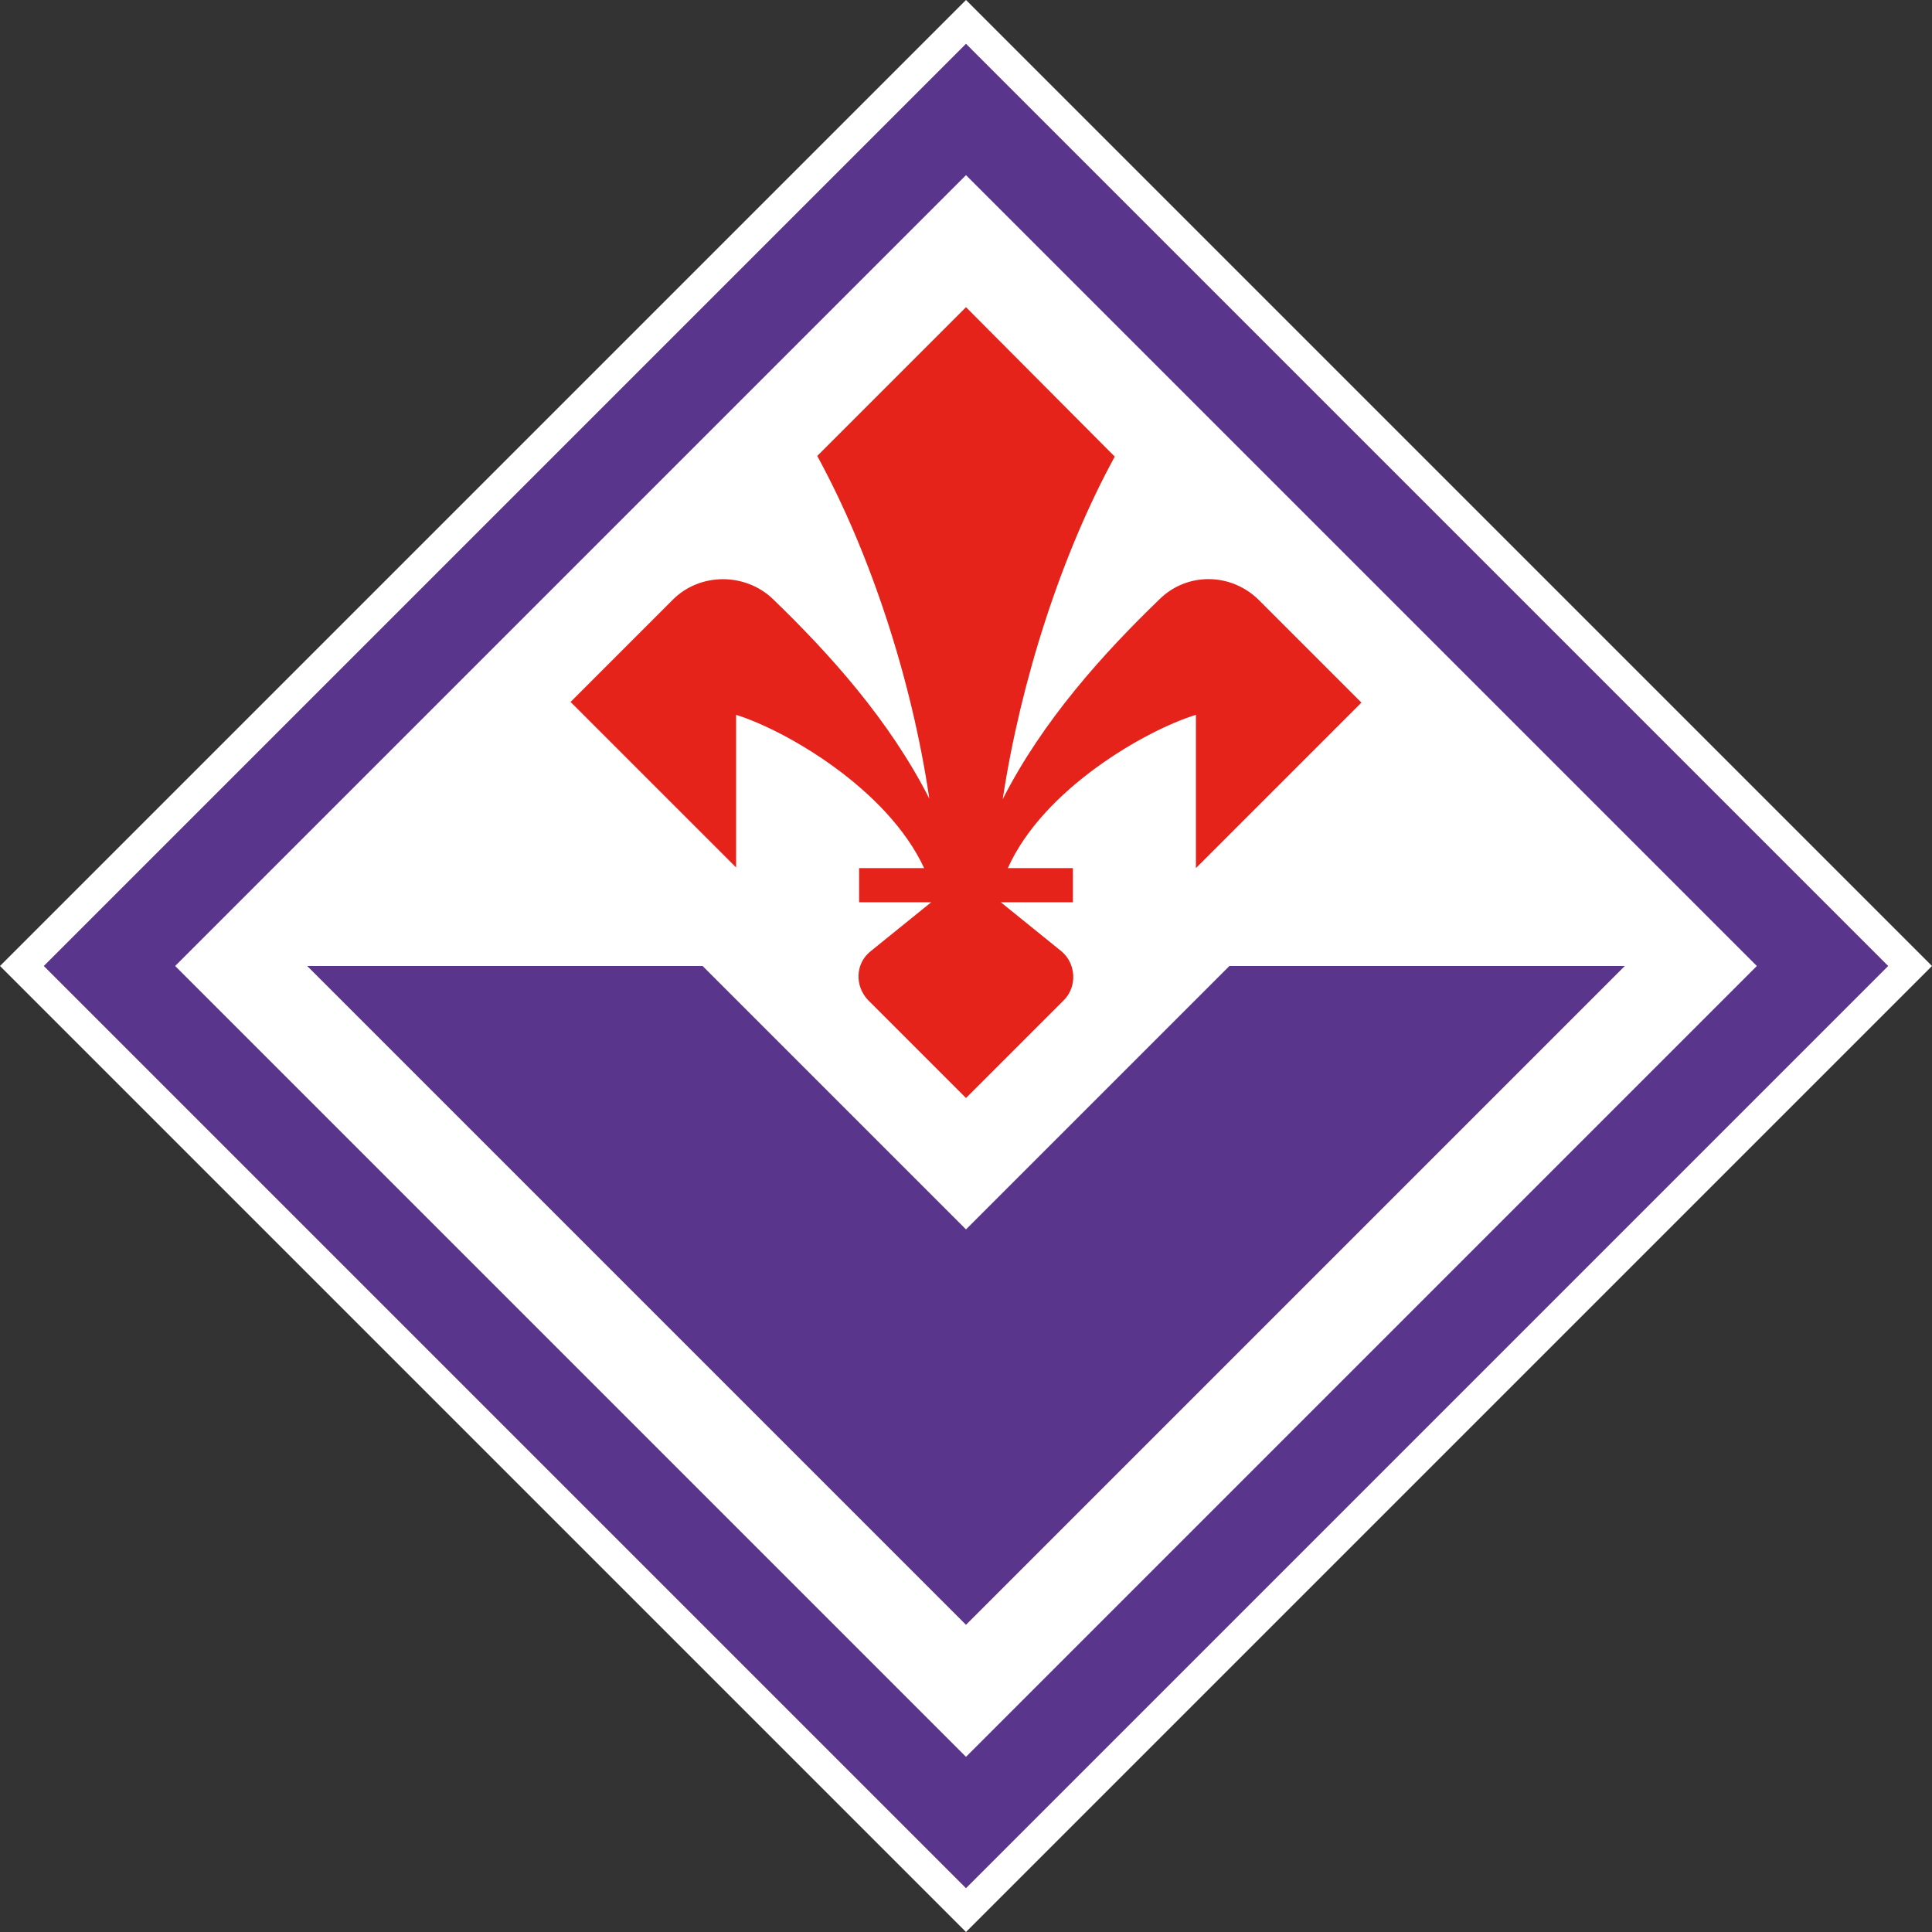
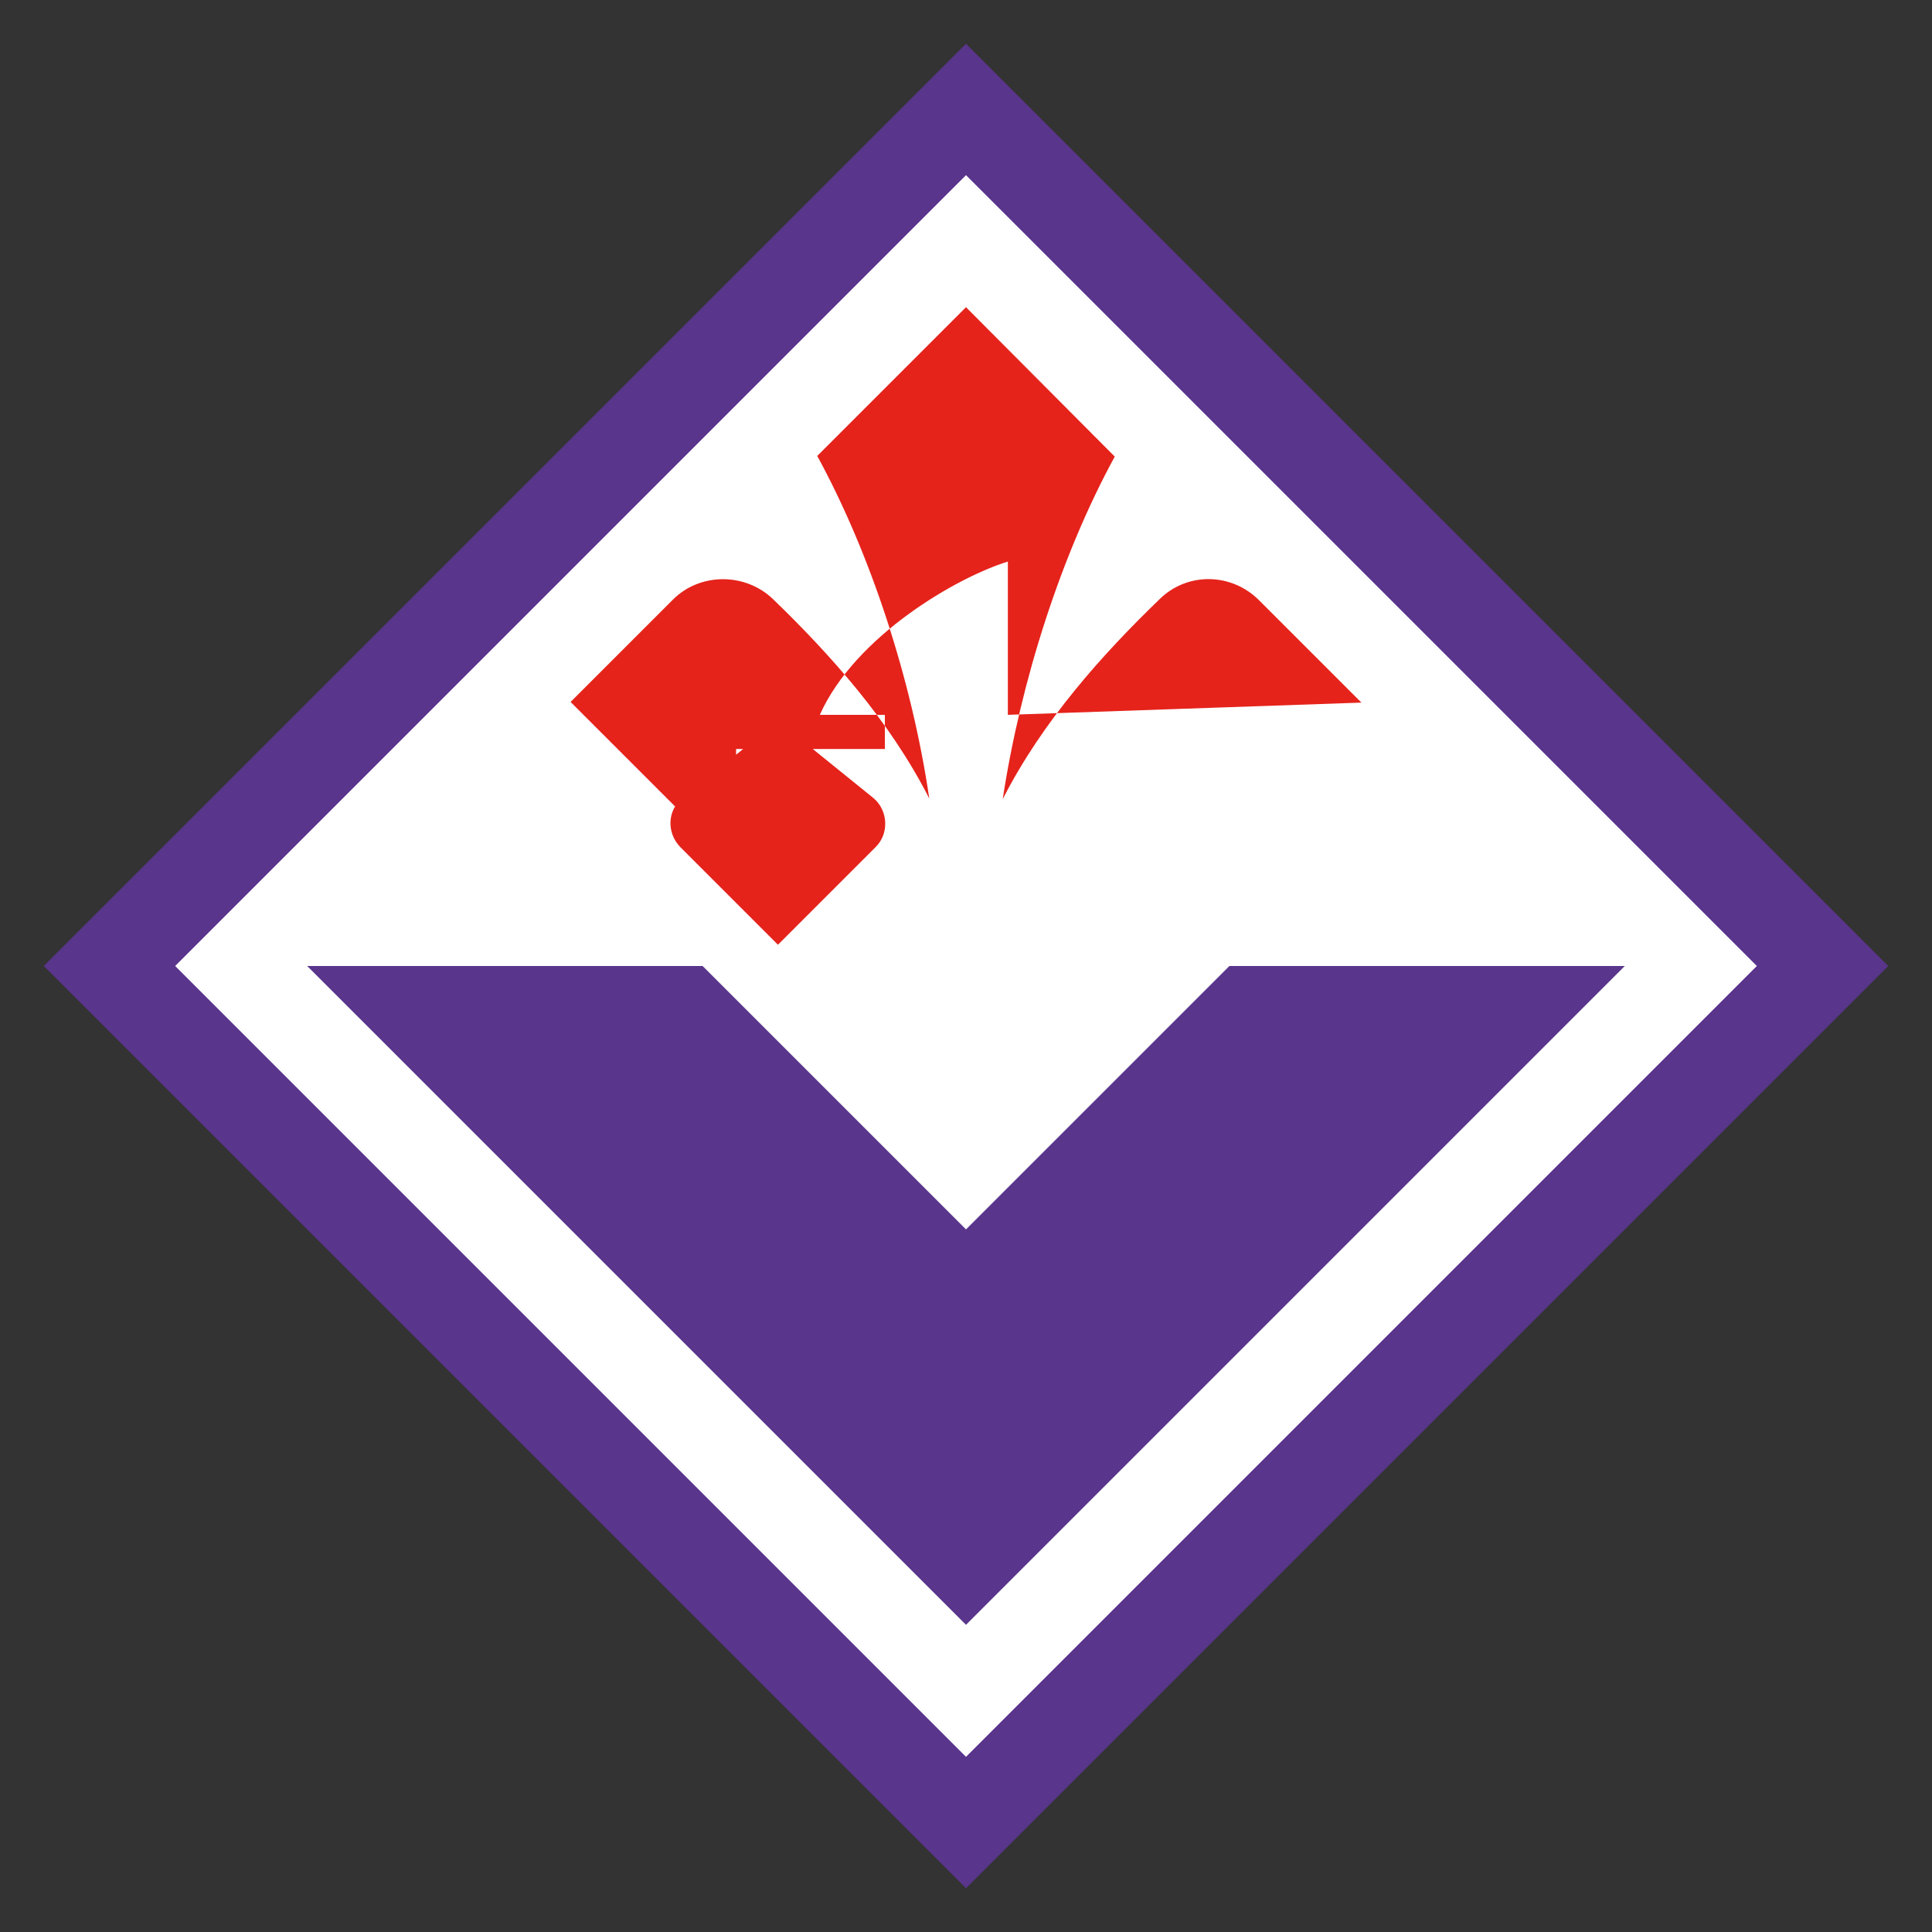
<svg xmlns="http://www.w3.org/2000/svg" version="1.0" id="Livello_1" x="0px" y="0px" viewBox="0 0 300 300" style="enable-background:new 0 0 300 300;" xml:space="preserve">
  <rect x="0" y="0" width="300" height="300" fill="#333333" stroke="none" />
  <style type="text/css">
	.st0{fill:#FFFFFF;}
	.st1{fill:#59358C;}
	.st2{fill:#E5231B;}
</style>
  <g>
-     <polygon class="st0" points="150,0 0,150 150,300 300,150  " />
    <polygon class="st1" points="150,6.8 6.8,150 150,293.2 293.2,150  " />
    <polyline class="st0" points="150,27.2 272.8,150 150,272.8 27.2,150 150,27.2  " />
-     <path class="st2" d="M211.4,109.1l-15.9-15.9c-4.3-4.3-11.2-4.4-15.5-0.1c-8.7,8.4-18.1,18.8-24.3,31c2.8-18.4,9.1-38,17.4-53.2   L150,47.7l-23.1,23.1c8.3,15.2,14.7,34.8,17.4,53.2c-6.2-12.2-15.5-22.5-24.3-31c-4.3-4.1-11.3-4.1-15.5,0.1l-15.9,15.9l25.7,25.7   V111c7.7,2.4,23.5,11.5,29.2,23.8h-10.1v5.3h11.2l-9.4,7.6c-2.4,1.9-2.5,5.4-0.4,7.6l15.2,15.2l15.2-15.2c2.1-2.1,1.9-5.7-0.4-7.6   l-9.4-7.6h11.2v-5.3h-10.1c5.5-12.3,21.4-21.4,29.2-23.8v23.8L211.4,109.1z" />
+     <path class="st2" d="M211.4,109.1l-15.9-15.9c-4.3-4.3-11.2-4.4-15.5-0.1c-8.7,8.4-18.1,18.8-24.3,31c2.8-18.4,9.1-38,17.4-53.2   L150,47.7l-23.1,23.1c8.3,15.2,14.7,34.8,17.4,53.2c-6.2-12.2-15.5-22.5-24.3-31c-4.3-4.1-11.3-4.1-15.5,0.1l-15.9,15.9l25.7,25.7   V111h-10.1v5.3h11.2l-9.4,7.6c-2.4,1.9-2.5,5.4-0.4,7.6l15.2,15.2l15.2-15.2c2.1-2.1,1.9-5.7-0.4-7.6   l-9.4-7.6h11.2v-5.3h-10.1c5.5-12.3,21.4-21.4,29.2-23.8v23.8L211.4,109.1z" />
    <polygon class="st1" points="47.7,150 109.1,150 150,190.9 190.9,150 252.3,150 150,252.3  " />
  </g>
</svg>